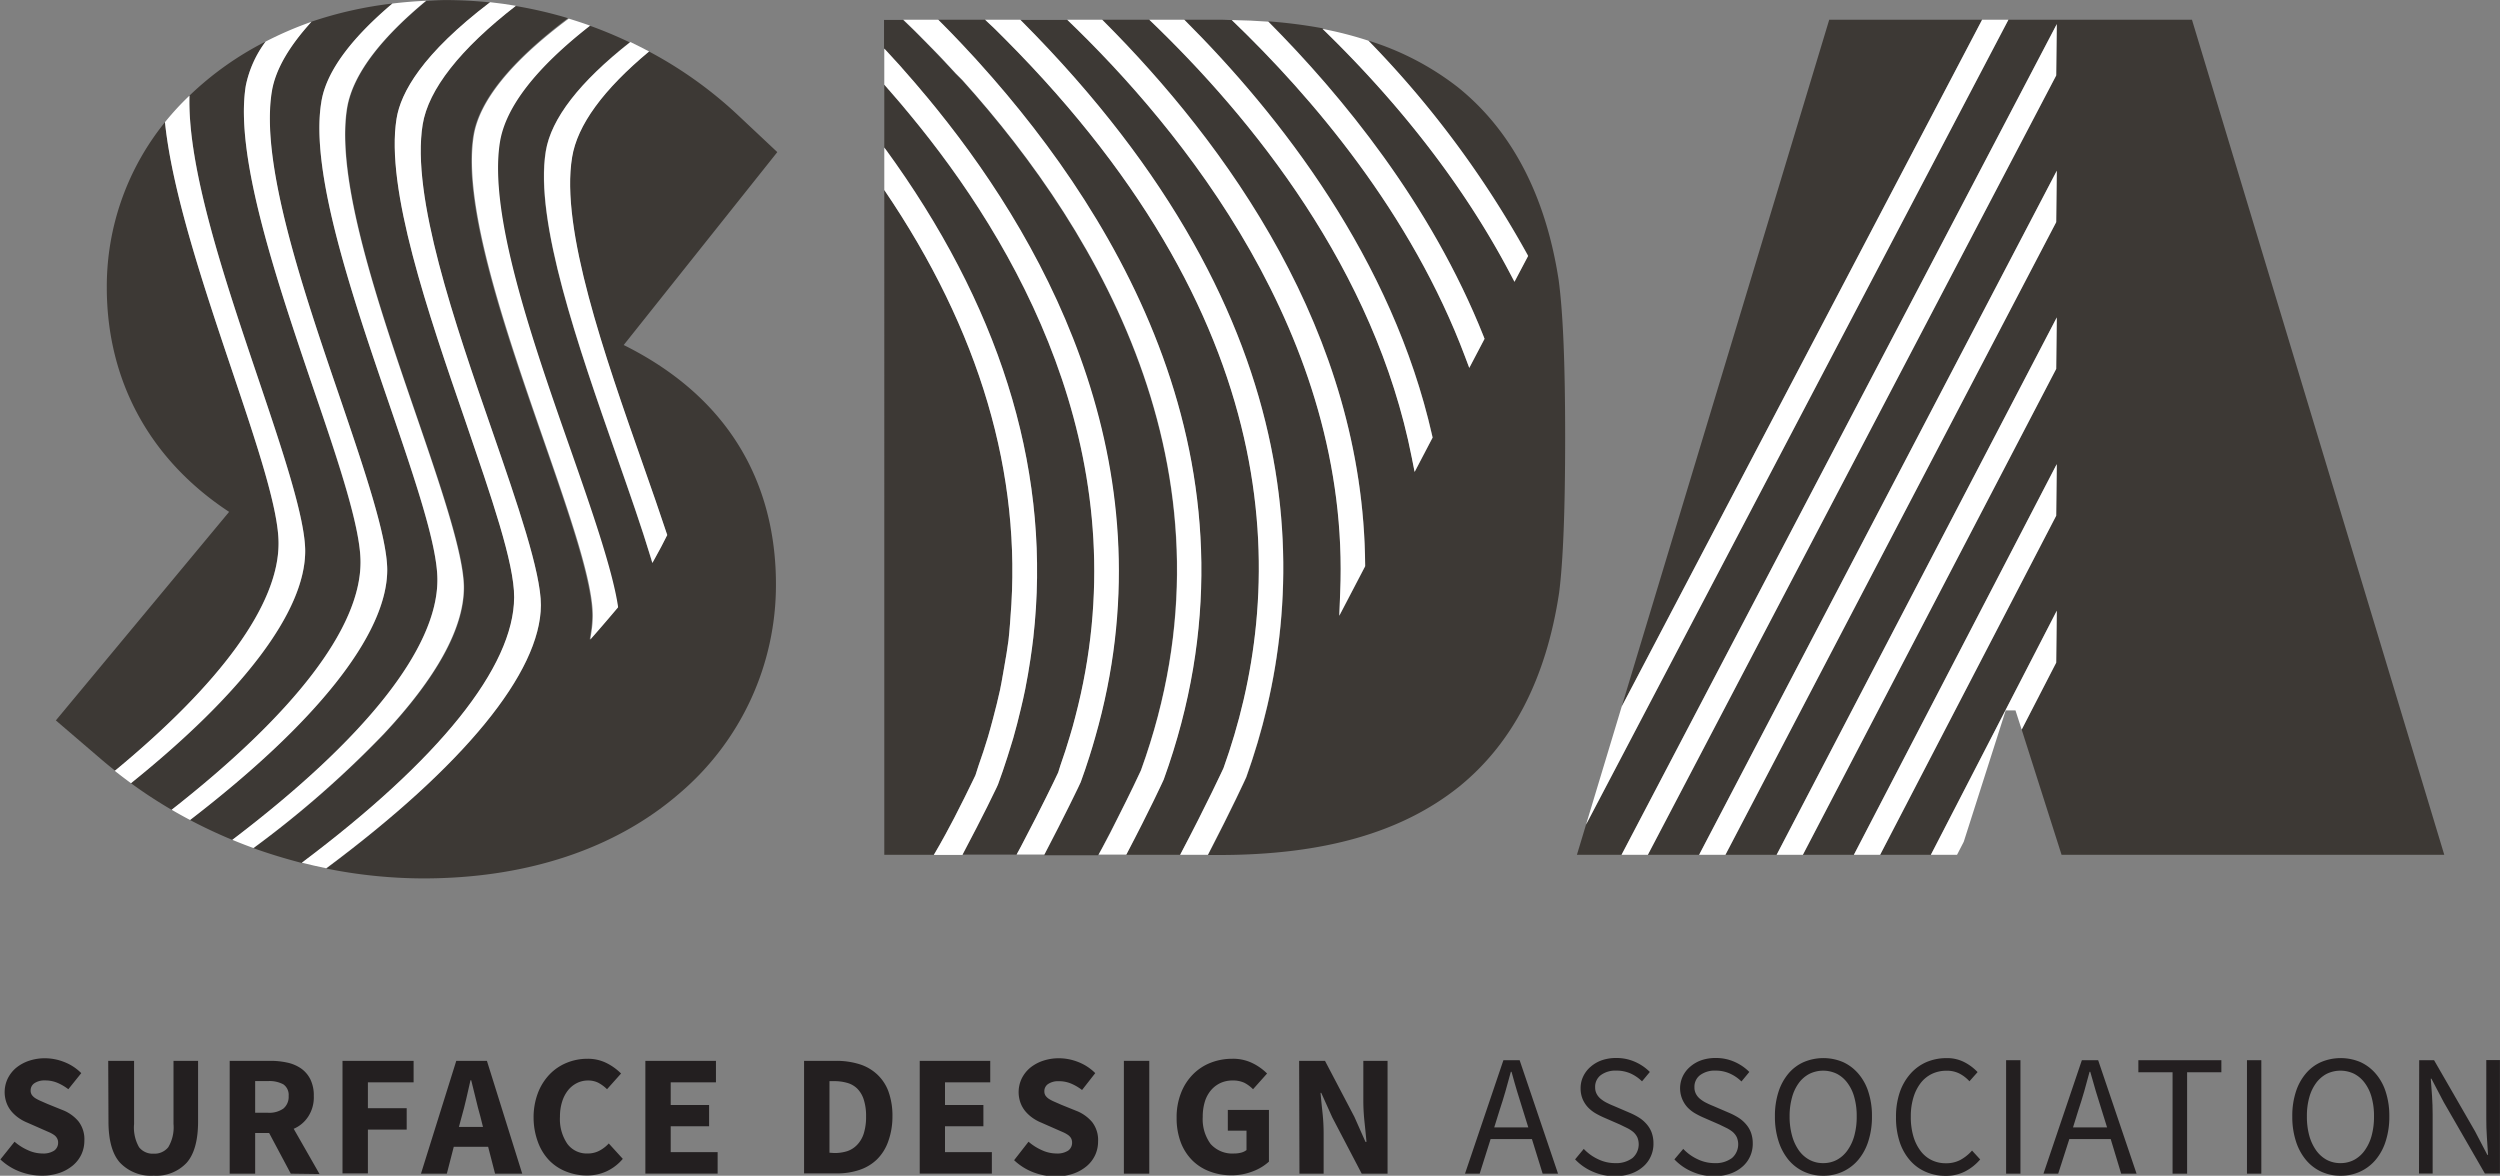
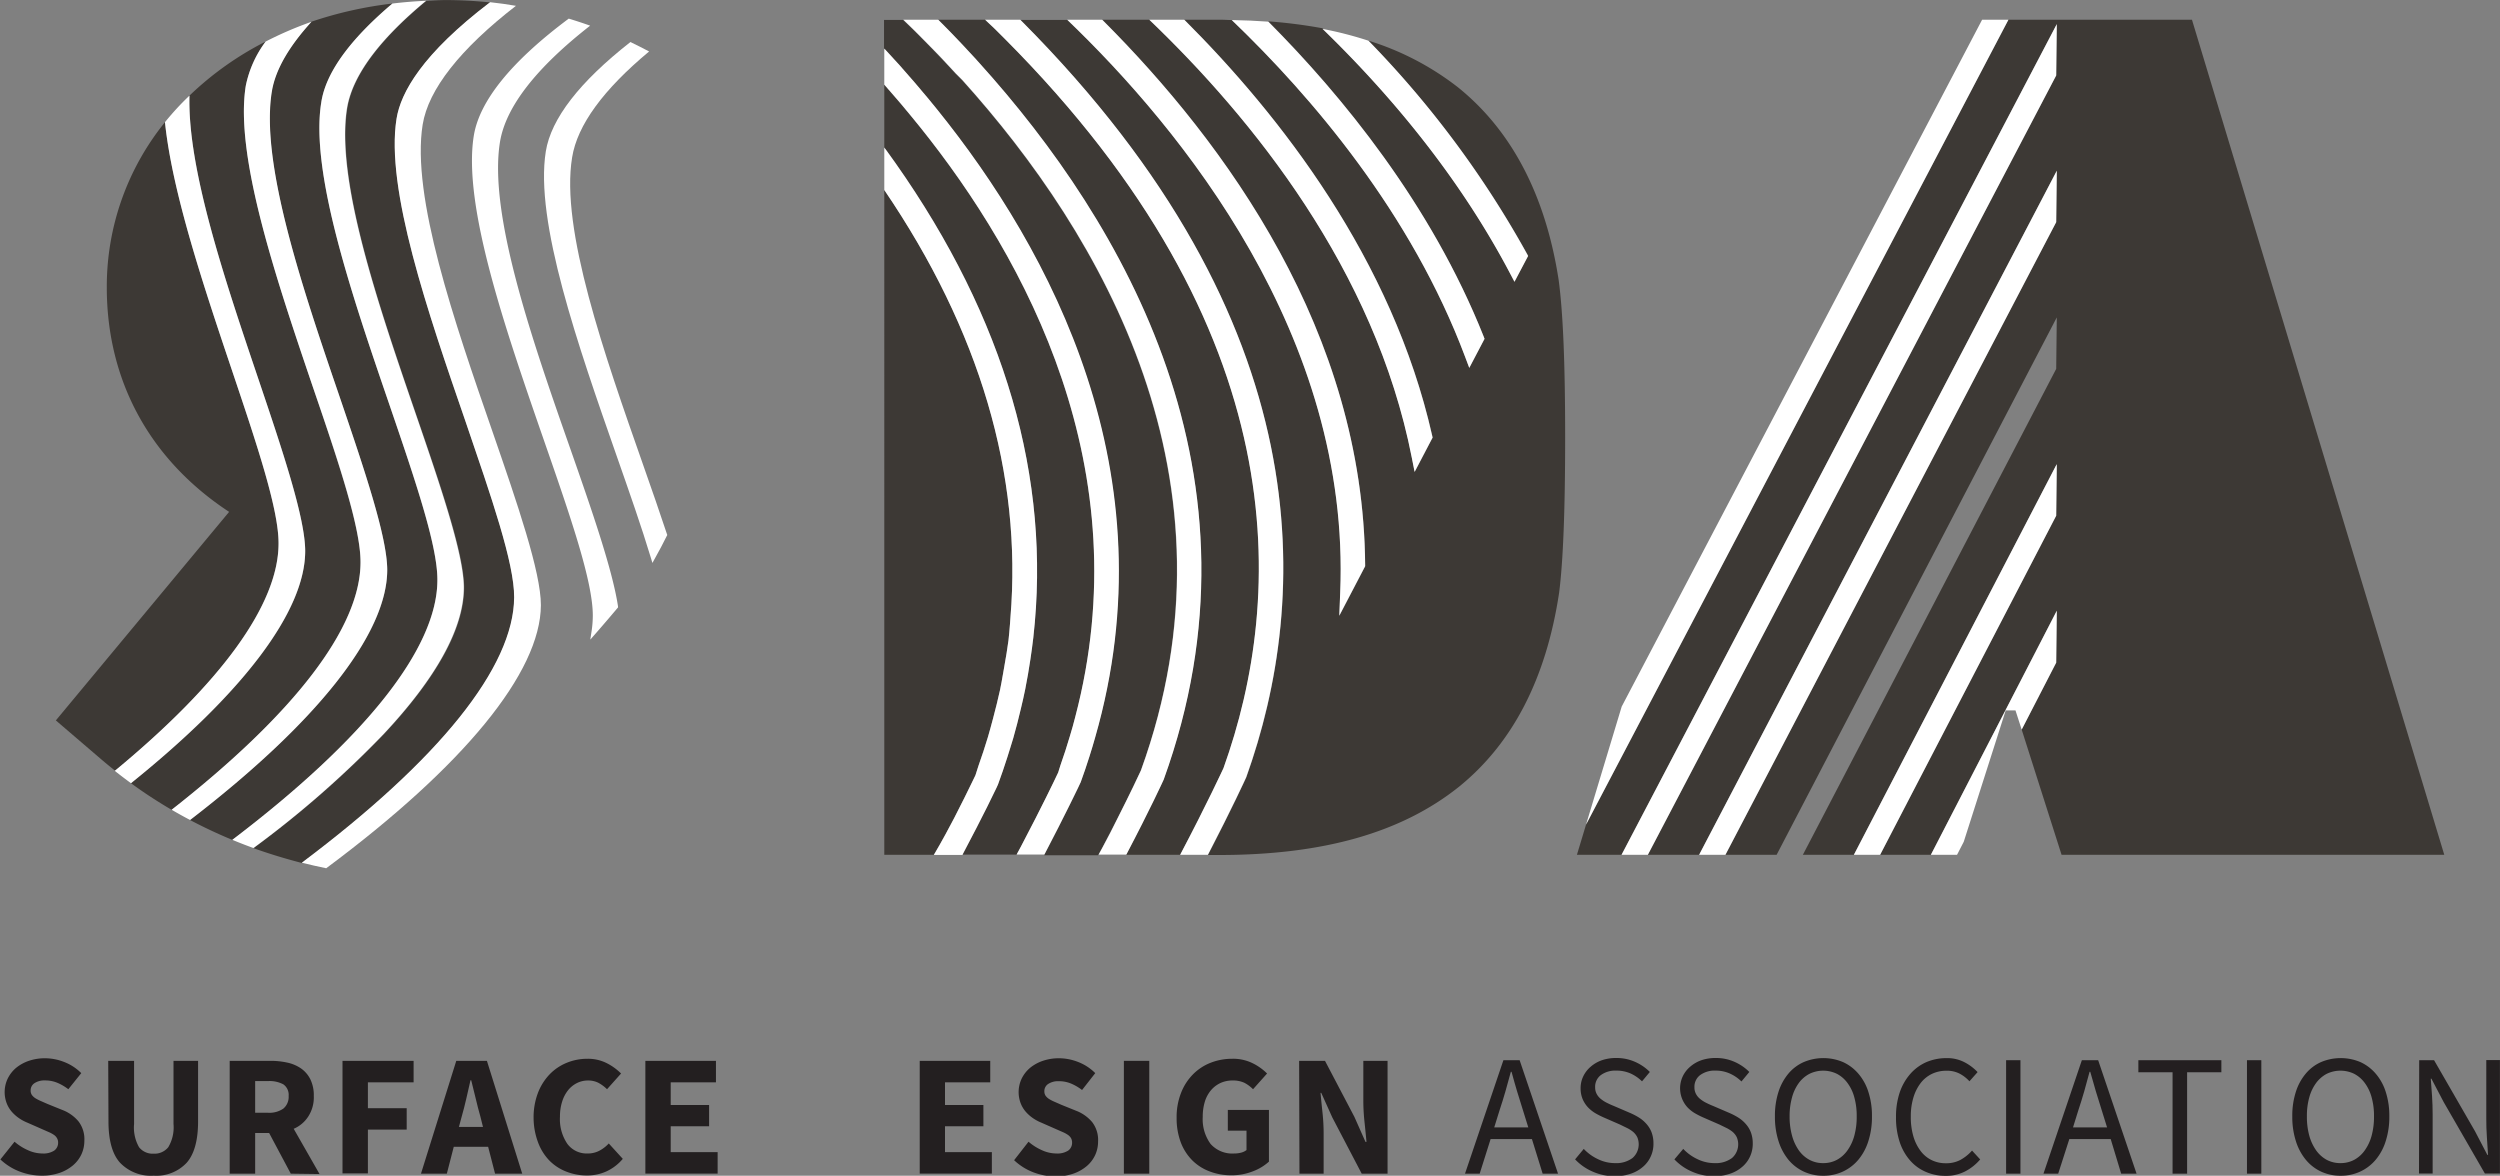
<svg xmlns="http://www.w3.org/2000/svg" viewBox="0 0 386.72 181.87">
  <rect x="0" y="0" width="386.72" height="181.87" fill="#808080" stroke="none" />
  <defs>
    <style>.cls-1{fill:#231f20;}.cls-2{fill:#3d3935;}.cls-3{fill:#fff;}</style>
  </defs>
  <g id="Layer_2" data-name="Layer 2">
    <path class="cls-1" d="M42.87,209a8.25,8.25,0,0,0,2.07,1.31,5.43,5.43,0,0,0,2.23.51,3.08,3.08,0,0,0,1.84-.45,1.48,1.48,0,0,0,.6-1.23,1.33,1.33,0,0,0-.18-.7,1.54,1.54,0,0,0-.5-.52,4.68,4.68,0,0,0-.81-.43l-1-.44-2.27-1a6.56,6.56,0,0,1-1.3-.7,5.94,5.94,0,0,1-1.12-1,4.48,4.48,0,0,1-.79-1.34,4.87,4.87,0,0,1,.16-3.75,5.11,5.11,0,0,1,1.28-1.66,6.3,6.3,0,0,1,2-1.11,7.66,7.66,0,0,1,2.5-.4,8.14,8.14,0,0,1,3,.59,7.58,7.58,0,0,1,2.61,1.71l-2,2.49a7.77,7.77,0,0,0-1.71-1,4.84,4.84,0,0,0-1.9-.36,2.78,2.78,0,0,0-1.62.42,1.32,1.32,0,0,0-.6,1.16,1.16,1.16,0,0,0,.2.68,2,2,0,0,0,.56.51,6.71,6.71,0,0,0,.85.43l1,.44,2.25.91a6.1,6.1,0,0,1,2.53,1.77,4.52,4.52,0,0,1,.92,3,5,5,0,0,1-.44,2.08,5,5,0,0,1-1.29,1.71,6.48,6.48,0,0,1-2.07,1.18,8.32,8.32,0,0,1-2.78.44,9.74,9.74,0,0,1-3.41-.63,9,9,0,0,1-3-1.88Z" transform="translate(-40.62 -32.39)" />
    <path class="cls-1" d="M57.36,196.49h4v9.77a6.14,6.14,0,0,0,.77,3.59,2.68,2.68,0,0,0,2.25,1,2.73,2.73,0,0,0,2.27-1,6,6,0,0,0,.81-3.59v-9.77h3.8v9.37c0,2.92-.59,5.06-1.76,6.39a6.41,6.41,0,0,1-5.12,2,6.58,6.58,0,0,1-5.19-2c-1.2-1.33-1.79-3.47-1.79-6.39Z" transform="translate(-40.62 -32.39)" />
    <path class="cls-1" d="M85.6,213.94l-3.35-6.29H80.09v6.29H76.15V196.49h6.29a12,12,0,0,1,2.61.27,6,6,0,0,1,2.13.9,4.51,4.51,0,0,1,1.44,1.67,5.62,5.62,0,0,1,.54,2.6,5.43,5.43,0,0,1-.85,3.16A5,5,0,0,1,86.05,207l4,7Zm-5.51-9.42h2a3.78,3.78,0,0,0,2.37-.65,2.36,2.36,0,0,0,.81-1.94,2,2,0,0,0-.81-1.8,4.54,4.54,0,0,0-2.37-.51h-2Z" transform="translate(-40.62 -32.39)" />
    <path class="cls-1" d="M93.6,196.49h11v3.32H97.53v4h6v3.32h-6v6.77H93.6Z" transform="translate(-40.62 -32.39)" />
    <path class="cls-1" d="M116.13,209.79h-5.32l-1.07,4.15h-4l5.46-17.45h4.74l5.46,17.45H117.2Zm-.8-3.08-.4-1.6c-.25-.87-.49-1.8-.72-2.78s-.47-1.93-.7-2.84h-.11l-.65,2.85c-.23,1-.46,1.9-.71,2.77l-.43,1.6Z" transform="translate(-40.62 -32.39)" />
    <path class="cls-1" d="M123.16,205.32a10.59,10.59,0,0,1,.67-3.86,8.57,8.57,0,0,1,1.81-2.88,7.72,7.72,0,0,1,2.65-1.79,8.35,8.35,0,0,1,3.19-.62,6.42,6.42,0,0,1,3,.68,8.55,8.55,0,0,1,2.21,1.6l-2.17,2.43a5.8,5.8,0,0,0-1.35-1,3.48,3.48,0,0,0-1.59-.35,3.76,3.76,0,0,0-1.7.39,4.08,4.08,0,0,0-1.38,1.11,5.34,5.34,0,0,0-.92,1.76,7.56,7.56,0,0,0-.34,2.36,6.76,6.76,0,0,0,1.15,4.19,3.71,3.71,0,0,0,3.08,1.48,3.85,3.85,0,0,0,1.87-.43,5.38,5.38,0,0,0,1.45-1.12l2.17,2.38a7.3,7.3,0,0,1-2.51,1.93,7.13,7.13,0,0,1-3,.64,8.69,8.69,0,0,1-3.19-.58,7.48,7.48,0,0,1-2.62-1.69,8,8,0,0,1-1.77-2.8A10.94,10.94,0,0,1,123.16,205.32Z" transform="translate(-40.62 -32.39)" />
    <path class="cls-1" d="M140.45,196.49h10.92v3.32h-7v3.51h5.94v3.29h-5.94v4h7.26v3.32H140.45Z" transform="translate(-40.62 -32.39)" />
-     <path class="cls-1" d="M165,196.49h4.92a12,12,0,0,1,3.62.51,7.12,7.12,0,0,1,2.75,1.57,6.84,6.84,0,0,1,1.77,2.68,11.05,11.05,0,0,1,.61,3.88A11.23,11.23,0,0,1,178,209a7.28,7.28,0,0,1-1.74,2.75,7.11,7.11,0,0,1-2.69,1.61,10.65,10.65,0,0,1-3.49.54H165Zm4.68,14.26a6.53,6.53,0,0,0,2-.29,3.81,3.81,0,0,0,1.55-1,4.44,4.44,0,0,0,1-1.72,8.47,8.47,0,0,0,.36-2.66,8.11,8.11,0,0,0-.36-2.6,4.18,4.18,0,0,0-1-1.69,3.59,3.59,0,0,0-1.55-.89,7.2,7.2,0,0,0-2-.27h-.75v11.07Z" transform="translate(-40.62 -32.39)" />
    <path class="cls-1" d="M182.89,196.49H193.8v3.32h-7v3.51h5.94v3.29h-5.94v4h7.25v3.32H182.89Z" transform="translate(-40.62 -32.39)" />
    <path class="cls-1" d="M199.72,209a8.25,8.25,0,0,0,2.07,1.31,5.43,5.43,0,0,0,2.23.51,3.08,3.08,0,0,0,1.84-.45,1.48,1.48,0,0,0,.6-1.23,1.42,1.42,0,0,0-.17-.7,1.68,1.68,0,0,0-.51-.52,4.68,4.68,0,0,0-.81-.43l-1-.44-2.27-1a6.56,6.56,0,0,1-1.3-.7,5.94,5.94,0,0,1-1.12-1,4.48,4.48,0,0,1-.79-1.34,4.87,4.87,0,0,1,.16-3.75,5.11,5.11,0,0,1,1.28-1.66,6.3,6.3,0,0,1,2-1.11,7.66,7.66,0,0,1,2.5-.4,8.14,8.14,0,0,1,3,.59,7.58,7.58,0,0,1,2.61,1.71L208,201a7.77,7.77,0,0,0-1.71-1,4.84,4.84,0,0,0-1.9-.36,2.78,2.78,0,0,0-1.62.42,1.32,1.32,0,0,0-.6,1.16,1.16,1.16,0,0,0,.2.68,2,2,0,0,0,.56.51,6.71,6.71,0,0,0,.85.43l1,.44,2.25.91a6.1,6.1,0,0,1,2.53,1.77,4.52,4.52,0,0,1,.92,3,5,5,0,0,1-.44,2.08,5,5,0,0,1-1.29,1.71,6.48,6.48,0,0,1-2.07,1.18,8.32,8.32,0,0,1-2.78.44,9.74,9.74,0,0,1-3.41-.63,9,9,0,0,1-3-1.88Z" transform="translate(-40.62 -32.39)" />
    <path class="cls-1" d="M214.47,196.49h3.93v17.45h-3.93Z" transform="translate(-40.62 -32.39)" />
    <path class="cls-1" d="M222.63,205.32a10.18,10.18,0,0,1,.68-3.86,8.35,8.35,0,0,1,1.85-2.88,7.81,7.81,0,0,1,2.72-1.79,9.09,9.09,0,0,1,3.34-.62,6.79,6.79,0,0,1,3.19.7,8.3,8.3,0,0,1,2.21,1.58l-2.17,2.43a5.41,5.41,0,0,0-1.35-1,4.17,4.17,0,0,0-1.83-.35,4.36,4.36,0,0,0-1.86.39,4.27,4.27,0,0,0-1.46,1.11,5,5,0,0,0-.95,1.76,7.87,7.87,0,0,0-.33,2.36,6.46,6.46,0,0,0,1.21,4.19,4.49,4.49,0,0,0,3.68,1.48,4.08,4.08,0,0,0,1.05-.13,2.29,2.29,0,0,0,.83-.4v-3h-2.89v-3.21h6.36v8a7.67,7.67,0,0,1-2.46,1.49,8.91,8.91,0,0,1-3.37.62,9.16,9.16,0,0,1-3.3-.58,7.58,7.58,0,0,1-2.69-1.69,7.92,7.92,0,0,1-1.81-2.8A10.5,10.5,0,0,1,222.63,205.32Z" transform="translate(-40.62 -32.39)" />
    <path class="cls-1" d="M241.58,196.49h4l4.55,8.67,1.71,3.86H252c-.09-.93-.19-2-.31-3.11a31.24,31.24,0,0,1-.18-3.26v-6.16h3.75v17.45h-4l-4.55-8.7-1.71-3.8h-.11c.09,1,.19,2,.31,3.11a29.54,29.54,0,0,1,.17,3.21v6.18h-3.74Z" transform="translate(-40.62 -32.39)" />
    <path class="cls-1" d="M277.59,208.59H271.2l-1.69,5.35h-2.27l5.94-17.55h2.51l5.94,17.55h-2.38Zm-.56-1.8-.83-2.67c-.32-1-.62-2-.91-2.93s-.57-2-.85-3h-.11c-.27,1-.55,2-.83,3s-.59,1.95-.91,2.93l-.83,2.67Z" transform="translate(-40.62 -32.39)" />
    <path class="cls-1" d="M285.61,210.11a7.17,7.17,0,0,0,2.2,1.59,6,6,0,0,0,2.64.61,4.18,4.18,0,0,0,2.7-.79,2.82,2.82,0,0,0,.74-3.21,2.61,2.61,0,0,0-.62-.81,4.87,4.87,0,0,0-.92-.6l-1.15-.56-2.52-1.1a12.48,12.48,0,0,1-1.26-.64,5.3,5.3,0,0,1-1.15-.91,4.36,4.36,0,0,1-.83-1.27,4.3,4.3,0,0,1-.32-1.7,4.15,4.15,0,0,1,.42-1.85,4.46,4.46,0,0,1,1.15-1.48,5.28,5.28,0,0,1,1.74-1,6.74,6.74,0,0,1,2.21-.34,7,7,0,0,1,2.91.6,7.44,7.44,0,0,1,2.28,1.56l-1.21,1.45a6.07,6.07,0,0,0-1.78-1.22,5.33,5.33,0,0,0-2.2-.44,3.81,3.81,0,0,0-2.37.68,2.24,2.24,0,0,0-.9,1.89,2.13,2.13,0,0,0,.26,1.08,2.5,2.5,0,0,0,.68.78,4.86,4.86,0,0,0,.93.58c.34.17.69.33,1.05.47l2.49,1.07a10.45,10.45,0,0,1,1.41.74,5.19,5.19,0,0,1,1.15,1,4.17,4.17,0,0,1,.77,1.29,4.88,4.88,0,0,1,.28,1.7,4.62,4.62,0,0,1-.42,2,4.5,4.5,0,0,1-1.19,1.59,5.52,5.52,0,0,1-1.87,1.07,7.39,7.39,0,0,1-2.49.39,8.27,8.27,0,0,1-3.42-.7,8.13,8.13,0,0,1-2.73-1.9Z" transform="translate(-40.62 -32.39)" />
    <path class="cls-1" d="M301,210.11a7.17,7.17,0,0,0,2.2,1.59,6,6,0,0,0,2.64.61,4.18,4.18,0,0,0,2.7-.79,2.82,2.82,0,0,0,.74-3.21,2.61,2.61,0,0,0-.62-.81,4.87,4.87,0,0,0-.92-.6l-1.15-.56-2.52-1.1a12.48,12.48,0,0,1-1.26-.64,5.3,5.3,0,0,1-1.15-.91,4.36,4.36,0,0,1-.73-4.82,4.46,4.46,0,0,1,1.15-1.48,5.28,5.28,0,0,1,1.74-1,6.74,6.74,0,0,1,2.21-.34,7,7,0,0,1,2.91.6,7.44,7.44,0,0,1,2.28,1.56L310,199.68a6.07,6.07,0,0,0-1.78-1.22A5.33,5.33,0,0,0,306,198a3.81,3.81,0,0,0-2.37.68,2.24,2.24,0,0,0-.9,1.89,2.13,2.13,0,0,0,.26,1.08,2.5,2.5,0,0,0,.68.78,4.86,4.86,0,0,0,.93.58c.34.17.69.33,1.05.47l2.49,1.07a10.45,10.45,0,0,1,1.41.74,5.19,5.19,0,0,1,1.15,1,4.17,4.17,0,0,1,.77,1.29,4.88,4.88,0,0,1,.28,1.7,4.62,4.62,0,0,1-.42,2,4.5,4.5,0,0,1-1.19,1.59,5.52,5.52,0,0,1-1.87,1.07,7.39,7.39,0,0,1-2.49.39,8.27,8.27,0,0,1-3.42-.7,8.13,8.13,0,0,1-2.73-1.9Z" transform="translate(-40.62 -32.39)" />
    <path class="cls-1" d="M322.64,214.26a7.06,7.06,0,0,1-3-.64,6.82,6.82,0,0,1-2.37-1.83,8.71,8.71,0,0,1-1.54-2.9,12.21,12.21,0,0,1-.55-3.81,12,12,0,0,1,.55-3.79,8.36,8.36,0,0,1,1.54-2.83,6.56,6.56,0,0,1,2.37-1.78,7.8,7.8,0,0,1,6.07,0,6.86,6.86,0,0,1,2.38,1.8,8,8,0,0,1,1.55,2.83,11.93,11.93,0,0,1,.55,3.76,12.21,12.21,0,0,1-.55,3.81,8.38,8.38,0,0,1-1.55,2.9,6.94,6.94,0,0,1-2.38,1.83A7.08,7.08,0,0,1,322.64,214.26Zm0-1.95a4.41,4.41,0,0,0,2.13-.51,4.81,4.81,0,0,0,1.63-1.46,7.11,7.11,0,0,0,1.06-2.27,11,11,0,0,0,.37-3,10.65,10.65,0,0,0-.37-2.94,6.55,6.55,0,0,0-1.06-2.22,4.76,4.76,0,0,0-1.63-1.41,4.85,4.85,0,0,0-4.25,0,4.79,4.79,0,0,0-1.64,1.41,6.73,6.73,0,0,0-1.05,2.22,10.64,10.64,0,0,0-.38,2.94,11,11,0,0,0,.38,3,7.32,7.32,0,0,0,1.05,2.27,4.84,4.84,0,0,0,1.64,1.46A4.4,4.4,0,0,0,322.64,212.31Z" transform="translate(-40.62 -32.39)" />
    <path class="cls-1" d="M333.91,205.16a11.57,11.57,0,0,1,.58-3.8,8.51,8.51,0,0,1,1.64-2.86,7.12,7.12,0,0,1,2.47-1.81,7.83,7.83,0,0,1,3.12-.62,5.77,5.77,0,0,1,2.81.65,7.6,7.6,0,0,1,2,1.51l-1.26,1.42a5.59,5.59,0,0,0-1.54-1.19,4.24,4.24,0,0,0-2-.44,5.14,5.14,0,0,0-2.27.49,4.85,4.85,0,0,0-1.74,1.42,6.92,6.92,0,0,0-1.12,2.24,9.91,9.91,0,0,0-.4,2.94,10.51,10.51,0,0,0,.38,3,7,7,0,0,0,1.09,2.26,4.73,4.73,0,0,0,1.7,1.45,4.91,4.91,0,0,0,2.26.51,4.65,4.65,0,0,0,2.23-.51,6.68,6.68,0,0,0,1.81-1.45l1.26,1.37a7.74,7.74,0,0,1-2.36,1.87,6.44,6.44,0,0,1-3,.67,7.57,7.57,0,0,1-3.06-.62,6.75,6.75,0,0,1-2.43-1.77,8.25,8.25,0,0,1-1.61-2.87A12,12,0,0,1,333.91,205.16Z" transform="translate(-40.62 -32.39)" />
    <path class="cls-1" d="M350.94,196.39h2.22v17.55h-2.22Z" transform="translate(-40.62 -32.39)" />
    <path class="cls-1" d="M367.12,208.59h-6.4L359,213.94h-2.28l5.94-17.55h2.52l5.94,17.55h-2.38Zm-.56-1.8-.83-2.67c-.32-1-.63-2-.91-2.93s-.57-2-.86-3h-.11c-.26,1-.54,2-.82,3s-.59,1.95-.91,2.93l-.83,2.67Z" transform="translate(-40.62 -32.39)" />
    <path class="cls-1" d="M376.69,198.26H371.4v-1.87h12.84v1.87h-5.3v15.68h-2.25Z" transform="translate(-40.62 -32.39)" />
    <path class="cls-1" d="M388.2,196.39h2.22v17.55H388.2Z" transform="translate(-40.62 -32.39)" />
    <path class="cls-1" d="M402.66,214.26a7.08,7.08,0,0,1-3-.64,6.78,6.78,0,0,1-2.36-1.83,8.54,8.54,0,0,1-1.54-2.9,12.21,12.21,0,0,1-.55-3.81,12,12,0,0,1,.55-3.79,8.19,8.19,0,0,1,1.54-2.83,6.53,6.53,0,0,1,2.36-1.78,7.82,7.82,0,0,1,6.08,0,6.86,6.86,0,0,1,2.38,1.8,8,8,0,0,1,1.55,2.83,11.93,11.93,0,0,1,.55,3.76,12.21,12.21,0,0,1-.55,3.81,8.38,8.38,0,0,1-1.55,2.9,6.94,6.94,0,0,1-2.38,1.83A7.08,7.08,0,0,1,402.66,214.26Zm0-1.95a4.47,4.47,0,0,0,2.13-.51,4.81,4.81,0,0,0,1.63-1.46,7.11,7.11,0,0,0,1.06-2.27,11,11,0,0,0,.37-3,10.65,10.65,0,0,0-.37-2.94,6.55,6.55,0,0,0-1.06-2.22,4.76,4.76,0,0,0-1.63-1.41,4.87,4.87,0,0,0-4.26,0,4.85,4.85,0,0,0-1.63,1.41,6.74,6.74,0,0,0-1.06,2.22,10.65,10.65,0,0,0-.37,2.94,11,11,0,0,0,.37,3,7.33,7.33,0,0,0,1.06,2.27,4.9,4.9,0,0,0,1.63,1.46A4.47,4.47,0,0,0,402.66,212.31Z" transform="translate(-40.62 -32.39)" />
    <path class="cls-1" d="M414.84,196.39h2.3l6.34,11,1.9,3.64h.11c-.06-.89-.11-1.81-.18-2.77s-.09-1.9-.09-2.82v-9.07h2.11v17.55H425l-6.37-11.05-1.9-3.62h-.1c.07.9.14,1.8.2,2.72s.09,1.84.09,2.77v9.18h-2.11Z" transform="translate(-40.62 -32.39)" />
    <polygon class="cls-2" points="318.07 102.5 312.73 112.86 318.9 132.23 378.1 132.23 339.07 3.05 310.68 3.05 245.34 127.56 243.93 132.23 250.83 132.23 318.16 3.73 318.07 11.67 254.9 132.23 262.83 132.23 318.16 26.41 318.07 34.36 266.9 132.23 274.82 132.23 318.16 49.1 318.07 57.06 278.88 132.23 286.77 132.23 318.16 71.78 318.07 79.77 290.83 132.23 298.68 132.23 318.16 94.47 318.07 102.5" />
-     <polygon class="cls-2" points="282.96 3.05 250.86 109.29 306.61 3.05 282.96 3.05" />
    <polygon class="cls-3" points="311.77 109.89 312.73 112.86 318.07 102.5 318.16 94.47 298.68 132.23 302.73 132.23 303.77 130.21 310.26 109.89 311.77 109.89" />
    <polygon class="cls-3" points="318.16 71.78 286.77 132.23 290.83 132.23 318.07 79.77 318.16 71.78" />
-     <polygon class="cls-3" points="318.16 49.1 274.82 132.23 278.88 132.23 318.07 57.06 318.16 49.1" />
    <polygon class="cls-3" points="306.61 3.05 250.86 109.29 245.34 127.56 310.68 3.05 306.61 3.05" />
    <polygon class="cls-3" points="318.16 3.73 250.83 132.23 254.9 132.23 318.07 11.67 318.16 3.73" />
    <polygon class="cls-3" points="318.16 26.41 262.83 132.23 266.9 132.23 318.07 34.36 318.16 26.41" />
    <path class="cls-2" d="M196,38.33c-.54-.54-1.06-1.07-1.59-1.58L193,35.44h-7.26c.22.21.43.42.64.64l1.32,1.34,1.56,1.63,1.35,1.45c.5.54,1,1.09,1.52,1.66C214.47,66.9,237.54,106.22,220.6,153c0,.09-2.11,4.59-5.79,11.62h8.37c4.2-8,6.64-13.28,6.71-13.42C239.36,124.76,241.19,83.66,196,38.33Z" transform="translate(-40.62 -32.39)" />
    <path class="cls-2" d="M200.82,159c1.23-2.41,2.15-4.28,2.74-5.5l.76-1.59c0-.11.09-.32.16-.53s.12-.39.19-.6c.53-1.5,1-3,1.45-4.48.3-1,.56-1.95.82-2.93C217,105.13,199.42,72.59,182.89,52c-.47-.59-.94-1.17-1.42-1.74s-1-1.19-1.47-1.77l-1.12-1.3-1.47-1.69v9.7l.37.5c.45.63.91,1.26,1.36,1.9C196.08,81.7,203.25,106.4,200.46,131c-.13,1.12-.28,2.23-.45,3.36-.23,1.53-.49,3.07-.8,4.62-.21,1-.44,2.05-.69,3.08-.35,1.48-.73,3-1.16,4.48-.28,1-.59,2-.91,2.94-.45,1.41-.93,2.82-1.45,4.23,0,0-.08.19-.18.4l-.1.21c-.26.54-.73,1.51-1.39,2.84-.91,1.84-2.19,4.34-3.78,7.36l0,.07h8.35c.22-.42.45-.82.67-1.24C199.38,161.78,200.15,160.3,200.82,159Z" transform="translate(-40.62 -32.39)" />
    <path class="cls-2" d="M213.42,159.07c2.05-4,3.32-6.75,3.66-7.49,16.26-44.87-6.06-82.84-27.64-106.79l-1-1-1.93-2.08c-.48-.52-1-1-1.45-1.51l-1.43-1.46-1.57-1.58-1.32-1.28-.43-.41h-2.94v4.49l2.42,2.64,1.38,1.58c.5.56,1,1.13,1.48,1.71s1,1.14,1.45,1.72,1,1.15,1.43,1.75c17.62,21.83,36.17,56.41,24.47,97.14-.28,1-.58,2-.9,3-.41,1.31-.86,2.62-1.34,3.94l-.11.23-.31.66q-.45,1-1.41,2.91c-.94,1.88-2.22,4.43-3.8,7.45h8.35c.18-.34.37-.67.55-1Q212.38,161.13,213.42,159.07Z" transform="translate(-40.62 -32.39)" />
    <path class="cls-2" d="M266.26,154.13c8.32-6.71,13.53-16.73,15.54-30.07.62-4.9.93-12.76.93-24s-.31-19.13-1-24.33c-2-13-7.18-23.06-15.56-29.82a43.35,43.35,0,0,0-13.89-7.24A153.9,153.9,0,0,1,276.8,71.57l.2.37-2.11,4-.71-1.35c-6.93-13.15-16.69-25.85-29-37.83a78,78,0,0,0-8.39-1.07C248.21,47.18,262,64,270.13,84.46l.13.34-2.36,4.5-.63-1.67c-8.34-22.26-23.76-40.3-36.11-52.14-.6,0-1.17-.05-1.78-.05h-5.57c14.8,14.77,32.19,37,38.37,64.36l.06.28-2.78,5.31-.44-2.22c-5.72-29.06-24.73-52.52-40.62-67.73h-7.28c19.2,19.16,40.42,48.43,40.68,84.34V120l-4,7.66.14-3.56c1.67-39.71-24.65-71.78-42.22-88.63h-7.27l.26.26c46.55,46.77,44.56,89.39,34.7,116.92-.07.16-2.21,4.84-5.93,12h1.91C245.34,164.62,257.38,161.2,266.26,154.13Z" transform="translate(-40.62 -32.39)" />
    <path class="cls-2" d="M190.88,153.59l.63-1.3c.07-.21.16-.48.24-.75s.15-.48.23-.72c.52-1.48,1-3,1.46-4.44.27-.9.5-1.79.74-2.68l.07-.26c.38-1.45.75-2.9,1.06-4.33.17-.81.31-1.62.45-2.42l.22-1.26c.23-1.34.47-2.69.64-4,.1-.84.16-1.67.23-2.51l.07-1c1.84-22.17-4.74-44.42-19.51-66.15V164.62h7.66c1.21-2,2.68-4.79,3.13-5.67C189.42,156.56,190.33,154.73,190.88,153.59Z" transform="translate(-40.62 -32.39)" />
    <path class="cls-3" d="M193.33,157.19c.66-1.33,1.13-2.3,1.39-2.84l.1-.21c.1-.21.16-.35.18-.4.52-1.41,1-2.82,1.45-4.23.32-1,.63-2,.91-2.94.43-1.5.81-3,1.16-4.48.25-1,.48-2.06.69-3.08.31-1.55.57-3.09.8-4.62.17-1.13.32-2.24.45-3.36,2.79-24.63-4.38-49.33-21.32-73.41-.45-.64-.91-1.27-1.36-1.9l-.37-.5v6.57c14.77,21.73,21.35,44,19.51,66.15l-.07,1c-.07.84-.13,1.67-.23,2.51-.17,1.33-.41,2.68-.64,4l-.22,1.26c-.14.8-.28,1.61-.45,2.42-.31,1.43-.68,2.88-1.06,4.33l-.07.26c-.24.89-.47,1.78-.74,2.68-.44,1.47-.94,3-1.46,4.44-.08.24-.16.48-.23.72s-.17.54-.24.75l-.63,1.3c-.55,1.14-1.46,3-2.68,5.36-.45.88-1.92,3.63-3.13,5.67h4.45l0-.07C191.14,161.53,192.42,159,193.33,157.19Z" transform="translate(-40.62 -32.39)" />
    <path class="cls-3" d="M207.38,154.26l.31-.66.11-.23c.48-1.32.93-2.63,1.34-3.94.32-1,.62-2,.9-3,11.7-40.73-6.85-75.31-24.47-97.14-.48-.6-.95-1.17-1.43-1.75s-1-1.16-1.45-1.72-1-1.15-1.48-1.71l-1.38-1.58-2.42-2.64v5.59l1.47,1.69,1.12,1.3q.74.87,1.47,1.77c.48.57.95,1.15,1.42,1.74,16.53,20.57,34.11,53.11,24.05,91.33-.26,1-.52,2-.82,2.93-.44,1.49-.92,3-1.45,4.48-.07.21-.13.4-.19.6s-.13.42-.16.53l-.76,1.59c-.59,1.22-1.51,3.09-2.74,5.5-.67,1.32-1.44,2.8-2.28,4.4-.22.42-.45.82-.67,1.24h4.3c1.58-3,2.86-5.57,3.8-7.45Q206.93,155.22,207.38,154.26Z" transform="translate(-40.62 -32.39)" />
    <path class="cls-3" d="M192.14,42.16c-.51-.57-1-1.12-1.52-1.66l-1.35-1.45-1.56-1.63-1.32-1.34c-.21-.22-.42-.43-.64-.64h-5.4l.43.41,1.32,1.28,1.57,1.58,1.43,1.46c.48.5,1,1,1.45,1.51l1.93,2.08,1,1c21.58,23.95,43.9,61.92,27.64,106.79-.34.74-1.61,3.44-3.66,7.49q-1,2.06-2.35,4.55c-.18.33-.37.66-.55,1h4.29c3.68-7,5.75-11.53,5.79-11.62C237.54,106.22,214.47,66.9,192.14,42.16Z" transform="translate(-40.62 -32.39)" />
    <path class="cls-3" d="M198.7,35.7l-.26-.26H193l1.39,1.31c.53.51,1,1,1.59,1.58,45.2,45.33,43.37,86.43,33.9,112.87-.07.14-2.51,5.46-6.71,13.42h4.29c3.72-7.16,5.86-11.84,5.93-12C243.26,125.09,245.25,82.47,198.7,35.7Z" transform="translate(-40.62 -32.39)" />
    <path class="cls-3" d="M247.93,124.07l-.14,3.56,4-7.66v-.19c-.26-35.91-21.48-65.18-40.68-84.34h-5.41C223.28,52.29,249.6,84.36,247.93,124.07Z" transform="translate(-40.62 -32.39)" />
    <path class="cls-3" d="M259,103.17l.44,2.22,2.78-5.31-.06-.28C256,72.47,238.61,50.21,223.81,35.44H218.4C234.29,50.65,253.3,74.11,259,103.17Z" transform="translate(-40.62 -32.39)" />
    <path class="cls-3" d="M267.27,87.63l.63,1.67,2.36-4.5-.13-.34C262,64,248.21,47.18,236.81,35.74c-1.82-.13-3.71-.22-5.65-.25C243.51,47.33,258.93,65.37,267.27,87.63Z" transform="translate(-40.62 -32.39)" />
    <path class="cls-3" d="M274.18,74.64l.71,1.35,2.11-4-.2-.37a153.9,153.9,0,0,0-24.49-32.93,56.79,56.79,0,0,0-7.11-1.83C257.49,48.79,267.25,61.49,274.18,74.64Z" transform="translate(-40.62 -32.39)" />
    <path class="cls-2" d="M96.39,119.39c0-5.32-3.38-15.37-7.33-27C83.35,75.56,76.89,56.51,78.64,45.66a17.09,17.09,0,0,1,3.07-6.84,48.93,48.93,0,0,0-11.78,8.36c-.3,11.37,5.49,28.54,10.67,43.88,3.73,11,7.26,21.48,7.23,26.6,0,9.32-9.65,22-26.95,35.88,2,1.47,4.12,2.85,6.29,4.12C86.08,142.84,96.34,129.54,96.39,119.39Z" transform="translate(-40.62 -32.39)" />
    <path class="cls-2" d="M108.28,122.12c0-5.32-3.43-15.42-7.42-27.11-5.77-16.85-12.3-35.95-10.55-46.79.8-5,5.13-10.27,11-15.28a60.93,60.93,0,0,0-12.55,2.82c-3.27,3.59-5.57,7.25-6.14,10.83C80.88,57.72,87.42,77,93.2,93.9c3.78,11.1,7.34,21.56,7.32,26.68,0,9.94-11,23.64-30.5,38.66q3.2,1.69,6.54,3.07C97.07,146.72,108.23,132.7,108.28,122.12Z" transform="translate(-40.62 -32.39)" />
    <path class="cls-2" d="M83.71,116.47c0-5.31-3.35-15.33-7.25-26.92-4.38-13-9.2-27.4-10.32-38.26a40.39,40.39,0,0,0-9,25.57c0,14.54,6.76,26.73,18.92,34.71l-26.8,32.26,7,6c.71.61,1.45,1.21,2.19,1.8C74.8,138.06,83.66,125.9,83.71,116.47Z" transform="translate(-40.62 -32.39)" />
    <path class="cls-2" d="M120.17,124.83c0-5.31-3.47-15.44-7.51-27.17-5.83-16.91-12.43-36-10.68-46.89.64-4,3.94-10,14.47-18a65.59,65.59,0,0,0-6.87-.37c-1,0-2,.07-3,.12-6.45,5.34-11.33,11.07-12.23,16.63-1.78,11.13,4.83,30.4,10.67,47.4,3.82,11.12,7.43,21.63,7.4,26.76,0,6.25-4.19,13.85-12.36,22.59a156.18,156.18,0,0,1-20.22,17.69c2.46.89,5,1.65,7.5,2.3C108.55,150,120.11,135.62,120.17,124.83Z" transform="translate(-40.62 -32.39)" />
-     <path class="cls-2" d="M154.56,50A64.1,64.1,0,0,0,141,40.35c-7.08,5.9-11.11,11.42-11.91,16.39-1.79,11.11,5,30.5,11,47.6,1.31,3.73,2.56,7.31,3.67,10.67l.05.14-.07.13c-.56,1.16-1.2,2.33-1.81,3.43l-.42.76-.25-.83c-1.41-4.68-3.3-10.07-5.3-15.78-5.94-17-12.68-36.22-10.94-47,.81-5.06,5.22-10.75,13-16.92a65,65,0,0,0-6.21-2.59c-8.35,6.54-13.07,12.59-13.95,18-1.79,11.12,5,30.48,10.92,47.56,3.19,9.12,6.48,18.55,7.34,24.27l0,.16-.1.12c-.71.84-1.85,2.19-3.37,3.93l-.82.93.19-1.23a16.44,16.44,0,0,0,.2-2.43c0-5.34-3.51-15.51-7.6-27.28-5.89-16.94-12.55-36.13-10.81-47,.87-5.41,5.81-11.5,14.67-18.18a66.43,66.43,0,0,0-8.15-1.89C111.82,40,106.88,46.24,106,51.7c-1.78,11.13,4.9,30.44,10.8,47.48,3.87,11.19,7.52,21.73,7.49,26.85-.05,10.4-12,24.88-33.19,40.71a76.42,76.42,0,0,0,15,1.53c16,0,29.75-4.57,39.69-13.21a42.3,42.3,0,0,0,14.86-32.3c0-11.89-4.28-27.41-23.55-37l23.76-29.84Z" transform="translate(-40.62 -32.39)" />
    <path class="cls-3" d="M87.83,117.66c0-5.12-3.5-15.55-7.23-26.6-5.18-15.34-11-32.51-10.67-43.88a41.94,41.94,0,0,0-3.79,4.11c1.12,10.86,5.94,25.23,10.32,38.26,3.9,11.59,7.28,21.61,7.25,26.92,0,9.43-8.91,21.59-25.34,35.16.82.65,1.66,1.29,2.51,1.91C78.18,139.61,87.79,127,87.83,117.66Z" transform="translate(-40.62 -32.39)" />
    <path class="cls-3" d="M100,145.89c8.17-8.74,12.33-16.34,12.36-22.59,0-5.13-3.58-15.64-7.4-26.76-5.84-17-12.45-36.27-10.67-47.4.9-5.56,5.78-11.29,12.23-16.63-1.76.08-3.5.22-5.2.43-5.92,5-10.25,10.26-11,15.28C88.56,59.06,95.09,78.16,100.86,95c4,11.69,7.45,21.79,7.42,27.11,0,10.58-11.21,24.6-31.72,40.19,1.07.45,2.16.87,3.26,1.27A156.18,156.18,0,0,0,100,145.89Z" transform="translate(-40.62 -32.39)" />
    <path class="cls-3" d="M124.29,126c0-5.12-3.62-15.66-7.49-26.85-5.9-17-12.58-36.35-10.8-47.48.88-5.46,5.82-11.71,14.43-18.38-1.32-.23-2.65-.41-4-.56-10.53,8-13.83,14-14.47,18-1.75,10.84,4.85,30,10.68,46.89,4,11.73,7.54,21.86,7.51,27.17-.06,10.79-11.62,25.12-32.85,41.05,1.25.31,2.51.6,3.78.86C112.3,150.91,124.24,136.43,124.29,126Z" transform="translate(-40.62 -32.39)" />
    <path class="cls-3" d="M125.05,55.81c-1.74,10.83,5,30.07,10.94,47.05,2,5.71,3.89,11.1,5.3,15.78l.25.83.42-.76c.61-1.1,1.25-2.27,1.81-3.43l.07-.13-.05-.14c-1.11-3.36-2.36-6.94-3.67-10.67-6-17.1-12.83-36.49-11-47.6.8-5,4.83-10.49,11.91-16.39-1-.51-1.91-1-2.89-1.46C130.27,45.06,125.86,50.75,125.05,55.81Z" transform="translate(-40.62 -32.39)" />
    <path class="cls-3" d="M113.91,53.39c-1.74,10.83,4.92,30,10.81,47,4.09,11.77,7.63,21.94,7.6,27.28a16.44,16.44,0,0,1-.2,2.43l-.19,1.23.82-.93c1.52-1.74,2.66-3.09,3.37-3.93l.1-.12,0-.16c-.86-5.72-4.15-15.15-7.34-24.27-6-17.08-12.71-36.44-10.92-47.56.88-5.43,5.6-11.48,13.95-18-1.09-.39-2.19-.75-3.31-1.09C119.72,41.89,114.78,48,113.91,53.39Z" transform="translate(-40.62 -32.39)" />
    <path class="cls-3" d="M100.52,120.58c0-5.12-3.54-15.58-7.32-26.68C87.42,77,80.88,57.72,82.67,46.59c.57-3.58,2.87-7.24,6.14-10.83a55.82,55.82,0,0,0-7.1,3.06,17.09,17.09,0,0,0-3.07,6.84c-1.75,10.85,4.71,29.9,10.42,46.72,4,11.64,7.36,21.69,7.33,27,0,10.15-10.31,23.45-29.22,38.27.94.55,1.89,1.08,2.85,1.58C89.54,144.22,100.47,130.52,100.52,120.58Z" transform="translate(-40.62 -32.39)" />
  </g>
</svg>